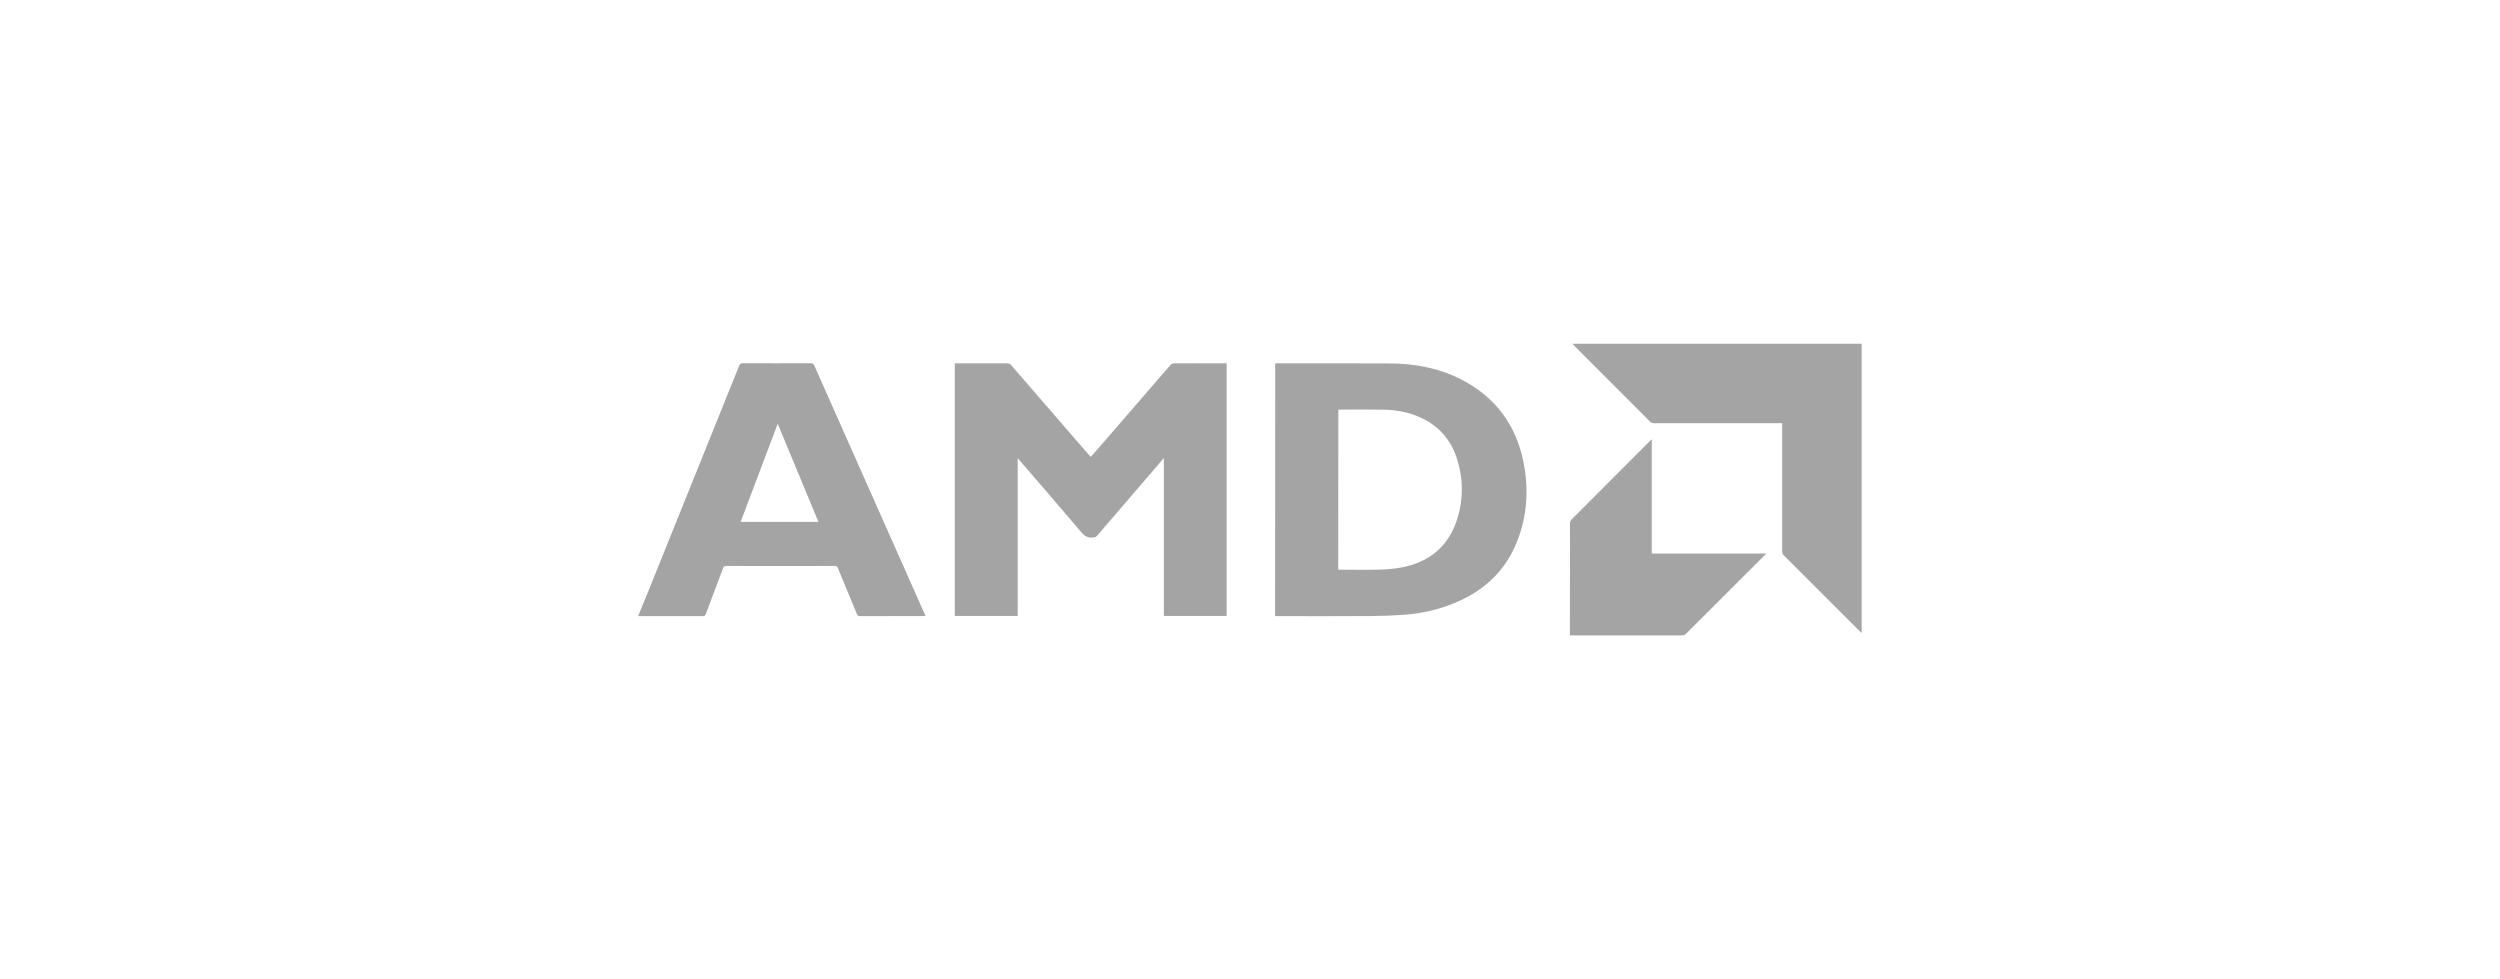
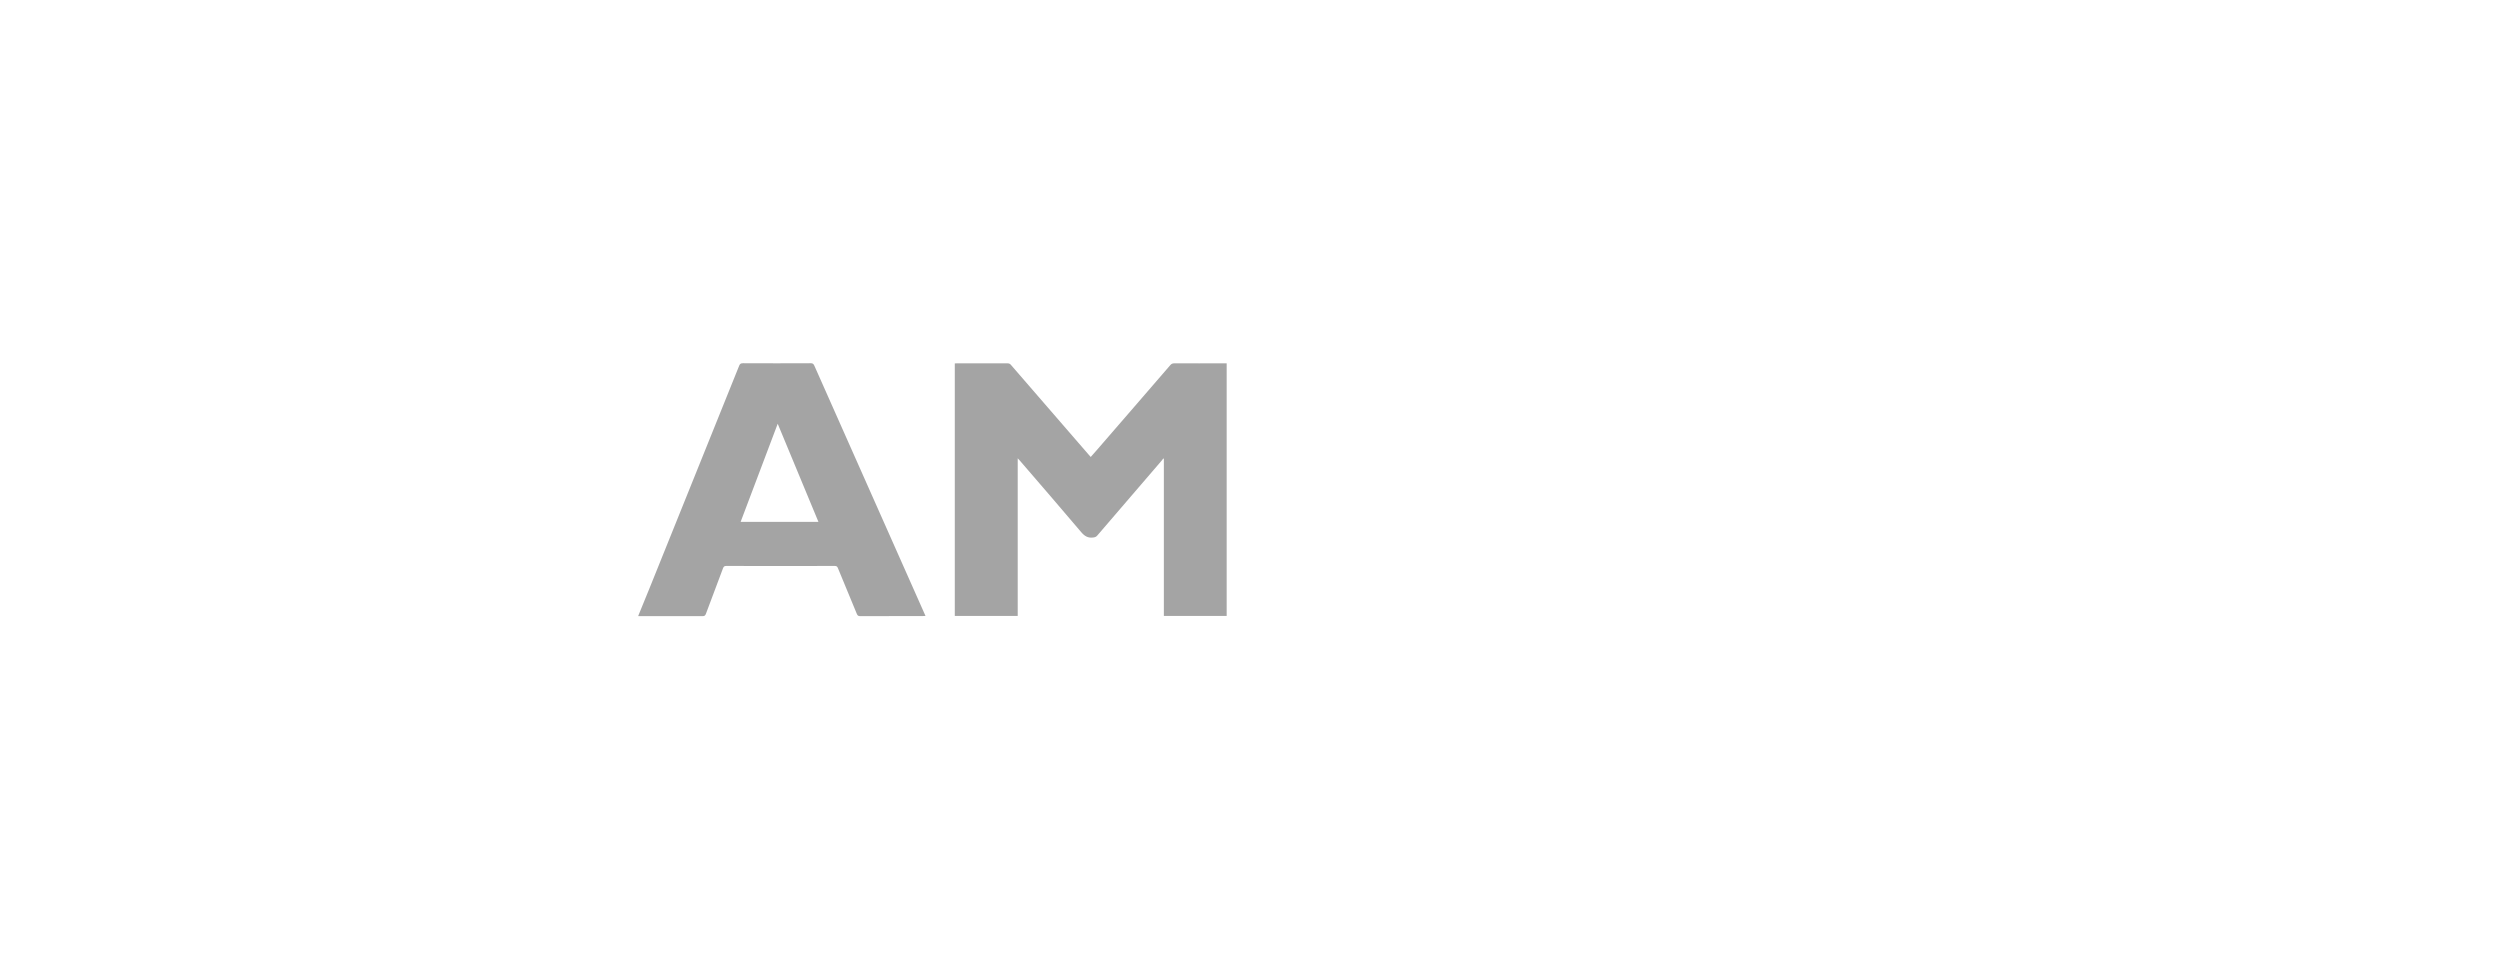
<svg xmlns="http://www.w3.org/2000/svg" id="Layer_1" style="enable-background:new 0 0 240 94;" version="1.1" viewBox="0 0 240 94" x="0px" y="0px">
  <style type="text/css">
	.st0{fill:#A4A4A4;}
	.st1{fill:#969699;}
	.st2{fill:#FFFFFF;}
	.st3{fill:#FDFDFD;}
	.st4{fill:#97948B;}
	.st5{fill-rule:evenodd;clip-rule:evenodd;fill:#A4A4A4;}
	.st6{fill:#FDFCFC;}
	.st7{fill:#FCFCFC;}
	.st8{fill:#FBFBFB;}
	.st9{fill:#FAFAFA;}
	.st10{fill:#FBFAFA;}
	.st11{fill:#F4F4F4;}
	.st12{fill:#F5F2F2;}
	.st13{fill:#D8D8D8;}
	.st14{fill:#F0F0F0;}
	.st15{fill:#FCFBFB;}
	.st16{fill:#7B2229;}
	.st17{fill:#94444A;}
	.st18{fill:#F9EBEC;}
	.st19{fill:#875054;}
	.st20{fill:#6B6969;}
	.st21{fill:#FBF9F9;}
	.st22{fill:#F9F7F7;}
	.st23{fill:#EBE7E7;}
	.st24{fill:#EAB4B9;}
	.st25{fill:none;stroke:#A4A4A4;stroke-width:0.918;stroke-miterlimit:10;}
</style>
  <g>
    <path class="st0" d="M61.28,59.1c0.36-0.89,0.73-1.78,1.09-2.67c2.87-7.11,5.73-14.21,8.59-21.32c0.07-0.18,0.16-0.24,0.36-0.24&#13;&#10;  c2.17,0.01,4.34,0.01,6.51,0c0.18,0,0.26,0.05,0.34,0.22c3.51,7.92,7.03,15.83,10.55,23.75c0.04,0.09,0.08,0.18,0.13,0.29&#13;&#10;  c-0.1,0-0.17,0.01-0.24,0.01c-2.01,0-4.02,0-6.03,0.01c-0.19,0-0.26-0.06-0.33-0.23c-0.6-1.46-1.21-2.92-1.81-4.38&#13;&#10;  c-0.06-0.16-0.14-0.21-0.31-0.21c-3.47,0.01-6.94,0.01-10.41,0c-0.18,0-0.25,0.06-0.31,0.22c-0.54,1.46-1.1,2.91-1.64,4.37&#13;&#10;  c-0.06,0.17-0.14,0.23-0.32,0.23c-2.06-0.01-4.11,0-6.17,0C61.28,59.13,61.28,59.12,61.28,59.1z M78.57,50.1&#13;&#10;  c-1.3-3.14-2.6-6.26-3.91-9.42c-1.2,3.18-2.37,6.29-3.56,9.42C73.61,50.1,76.07,50.1,78.57,50.1z" />
-     <path class="st0" d="M178.72,60.76c-0.05-0.04-0.09-0.08-0.14-0.12c-2.45-2.45-4.9-4.9-7.35-7.34c-0.12-0.12-0.14-0.23-0.14-0.39&#13;&#10;  c0-3.98,0-7.97,0-11.95c0-0.1,0-0.2,0-0.33c-0.12,0-0.21,0-0.31,0c-3.99,0-7.98,0-11.97,0c-0.17,0-0.3-0.05-0.42-0.17&#13;&#10;  c-2.42-2.43-4.85-4.86-7.28-7.29c-0.05-0.05-0.1-0.11-0.15-0.17c9.25,0,18.5,0,27.76,0C178.72,42.25,178.72,51.5,178.72,60.76z" />
    <path class="st0" d="M111.73,59.13c0-5.04,0-10.06,0-15.08c-0.02-0.01-0.04-0.03-0.06-0.04c-0.03,0.05-0.06,0.1-0.1,0.15&#13;&#10;  c-2.08,2.42-4.16,4.83-6.23,7.25c-0.11,0.13-0.22,0.17-0.39,0.19c-0.5,0.07-0.83-0.13-1.16-0.52c-1.95-2.31-3.94-4.6-5.91-6.89&#13;&#10;  c-0.04-0.05-0.09-0.1-0.18-0.19c0,5.07,0,10.09,0,15.13c-2.03,0-4.03,0-6.04,0c0-8.08,0-16.15,0-24.24c0.07,0,0.15-0.01,0.22-0.01&#13;&#10;  c1.61,0,3.23,0,4.84,0c0.14,0,0.24,0.04,0.33,0.15c2.47,2.86,4.95,5.72,7.43,8.58c0.07,0.08,0.14,0.16,0.23,0.26&#13;&#10;  c0.2-0.23,0.4-0.45,0.59-0.67c2.35-2.72,4.71-5.43,7.05-8.15c0.11-0.13,0.23-0.17,0.39-0.17c1.58,0.01,3.17,0,4.75,0&#13;&#10;  c0.08,0,0.17,0,0.27,0c0,8.09,0,16.16,0,24.25C115.77,59.13,113.77,59.13,111.73,59.13z" />
-     <path class="st0" d="M122.42,34.88c0.09,0,0.15,0,0.22,0c3.6,0,7.2-0.01,10.8,0.01c2.4,0.01,4.73,0.45,6.88,1.56&#13;&#10;  c3.27,1.69,5.25,4.39,5.95,7.99c0.49,2.52,0.34,5.03-0.59,7.44c-1.14,2.96-3.28,4.91-6.19,6.07c-1.47,0.59-3,0.93-4.58,1.06&#13;&#10;  c-1.07,0.08-2.14,0.12-3.21,0.13c-3,0.02-6.01,0.01-9.01,0.01c-0.09,0-0.18,0-0.28,0C122.42,51.05,122.42,42.98,122.42,34.88z&#13;&#10;   M128.47,54.68c0.07,0.01,0.13,0.01,0.19,0.01c1.27,0,2.54,0.03,3.81-0.01c0.74-0.02,1.48-0.08,2.21-0.23&#13;&#10;  c2.67-0.55,4.46-2.11,5.25-4.74c0.57-1.89,0.54-3.79-0.06-5.67c-0.57-1.79-1.71-3.12-3.42-3.92c-1.15-0.54-2.37-0.77-3.62-0.79&#13;&#10;  c-1.39-0.03-2.78-0.01-4.17-0.01c-0.06,0-0.12,0.01-0.18,0.02C128.47,44.46,128.47,49.57,128.47,54.68z" />
-     <path class="st0" d="M158.57,42.17c0,3.69,0,7.32,0,10.97c3.65,0,7.28,0,10.98,0c-0.08,0.09-0.13,0.15-0.18,0.2&#13;&#10;  c-2.51,2.51-5.02,5.02-7.53,7.52c-0.08,0.08-0.22,0.14-0.33,0.14C157.99,61,154.46,61,150.94,61c-0.07,0-0.14-0.01-0.23-0.01&#13;&#10;  c0-0.09,0-0.18,0-0.26c0-3.5,0-7,0.01-10.5c0-0.11,0.05-0.26,0.13-0.34c2.51-2.52,5.03-5.04,7.55-7.56&#13;&#10;  C158.44,42.29,158.48,42.25,158.57,42.17z" />
  </g>
</svg>